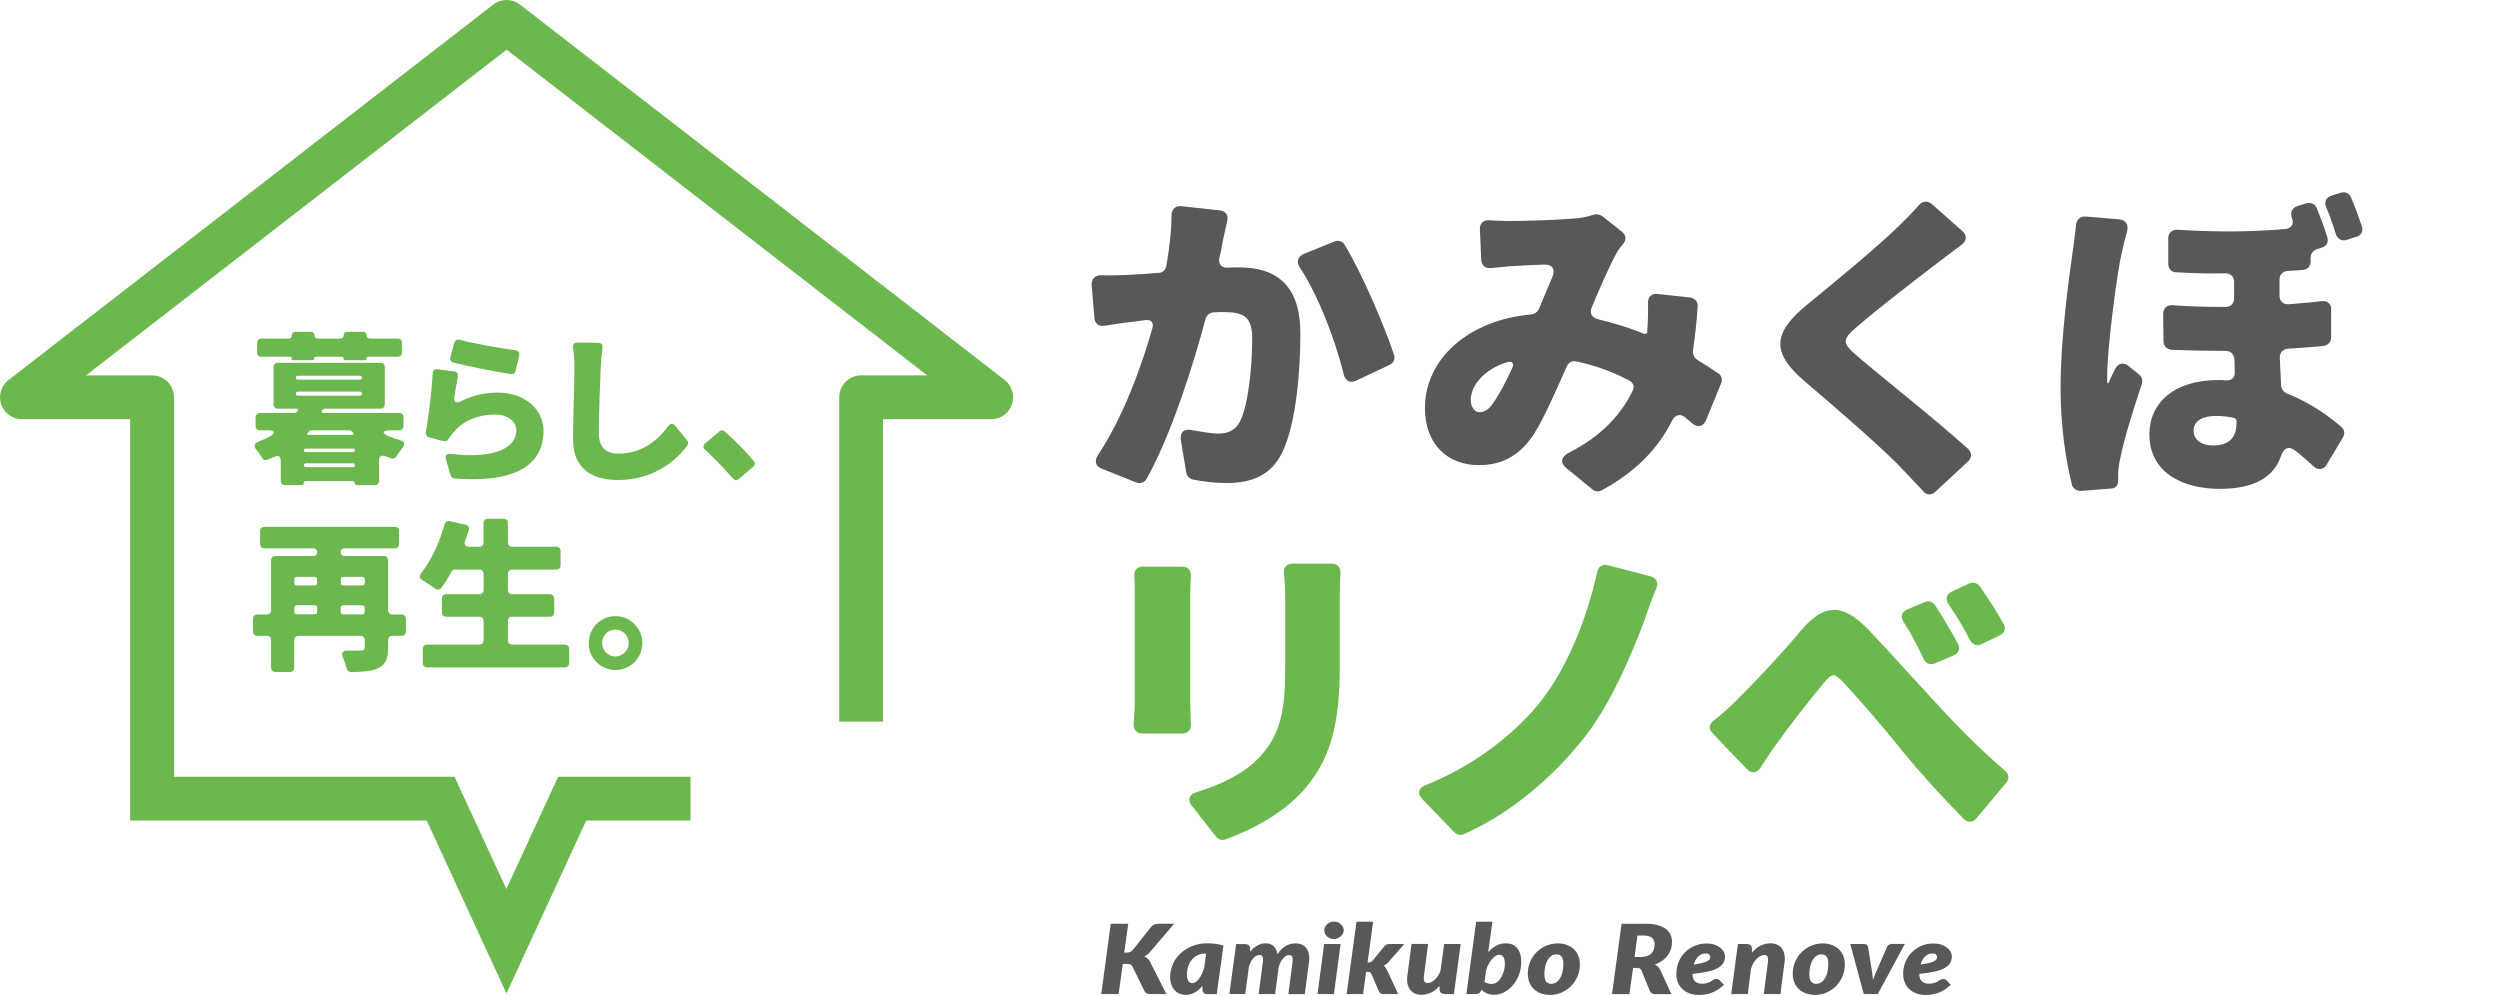
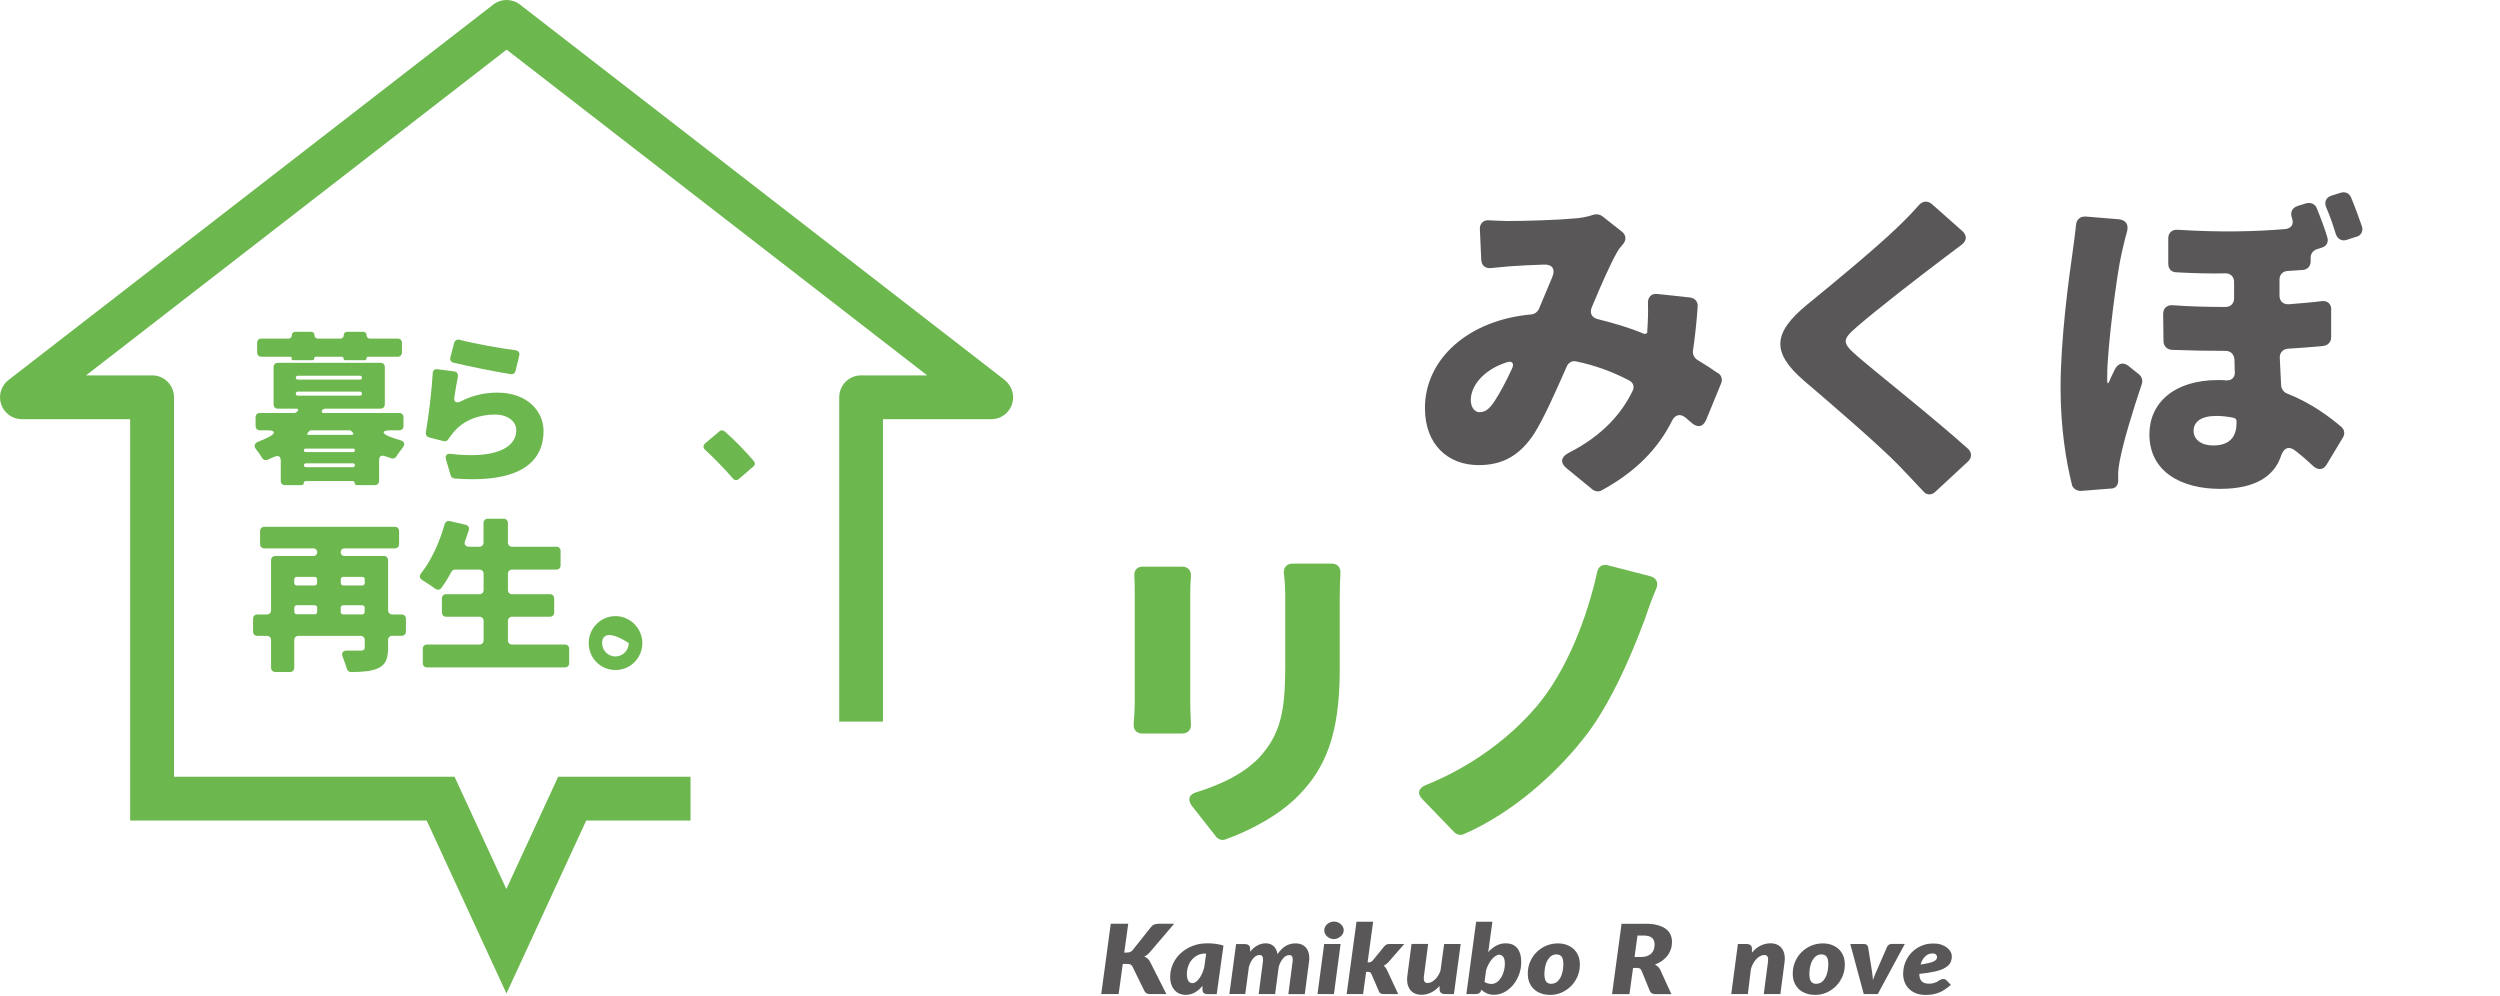
<svg xmlns="http://www.w3.org/2000/svg" width="266" height="106" viewBox="0 0 266 106" fill="none">
  <path d="M119.62 101.354H119.896C120.163 101.354 120.366 101.272 120.504 101.106L122.474 98.626C122.584 98.497 122.704 98.405 122.842 98.359C122.98 98.313 123.136 98.285 123.32 98.285H124.931L122.317 101.345C122.142 101.548 121.949 101.686 121.746 101.778C121.875 101.825 121.986 101.889 122.087 101.972C122.188 102.055 122.271 102.166 122.345 102.295L124.103 105.77H122.446C122.336 105.77 122.253 105.77 122.179 105.751C122.105 105.742 122.041 105.714 121.995 105.687C121.94 105.659 121.903 105.622 121.866 105.585C121.829 105.548 121.802 105.502 121.774 105.456L120.486 102.829C120.44 102.728 120.366 102.663 120.274 102.617C120.182 102.58 120.053 102.562 119.887 102.562H119.464L119.022 105.77H117.172L118.185 98.285H120.044L119.62 101.345V101.354Z" fill="#595757" />
  <path d="M127.95 104.885C127.71 105.189 127.444 105.419 127.14 105.594C126.836 105.769 126.514 105.852 126.155 105.852C125.943 105.852 125.741 105.816 125.538 105.742C125.336 105.668 125.161 105.548 125.014 105.392C124.866 105.235 124.738 105.041 124.646 104.792C124.554 104.553 124.508 104.267 124.508 103.935C124.508 103.456 124.609 102.995 124.802 102.562C124.995 102.129 125.271 101.751 125.621 101.428C125.971 101.106 126.385 100.847 126.873 100.654C127.352 100.46 127.885 100.368 128.465 100.368C128.751 100.368 129.036 100.387 129.321 100.423C129.606 100.46 129.892 100.516 130.177 100.608L129.459 105.779H128.511C128.401 105.779 128.309 105.769 128.235 105.742C128.161 105.714 128.106 105.677 128.06 105.64C128.014 105.594 127.987 105.539 127.968 105.484C127.95 105.419 127.941 105.355 127.941 105.281V104.894L127.95 104.885ZM128.226 101.456C127.941 101.456 127.674 101.511 127.434 101.631C127.195 101.751 126.993 101.907 126.818 102.11C126.643 102.313 126.514 102.543 126.422 102.811C126.33 103.078 126.284 103.364 126.284 103.659C126.284 103.834 126.302 103.972 126.33 104.092C126.357 104.212 126.404 104.313 126.45 104.387C126.496 104.461 126.56 104.516 126.634 104.553C126.707 104.59 126.781 104.608 126.864 104.608C126.993 104.608 127.121 104.562 127.241 104.479C127.361 104.396 127.48 104.276 127.591 104.12C127.701 103.972 127.803 103.797 127.895 103.594C127.987 103.391 128.06 103.179 128.125 102.949L128.336 101.474H128.226V101.456Z" fill="#595757" />
  <path d="M130.803 105.779L131.521 100.451H132.432C132.616 100.451 132.754 100.488 132.856 100.571C132.957 100.645 133.012 100.774 133.012 100.949V101.262C133.261 100.958 133.528 100.737 133.804 100.589C134.08 100.442 134.374 100.368 134.678 100.368C135.009 100.368 135.295 100.47 135.506 100.663C135.718 100.857 135.865 101.142 135.93 101.52C136.197 101.124 136.482 100.838 136.795 100.654C137.108 100.47 137.458 100.377 137.853 100.377C138.102 100.377 138.323 100.423 138.516 100.506C138.709 100.589 138.875 100.728 139.004 100.894C139.133 101.069 139.225 101.281 139.271 101.53C139.317 101.778 139.326 102.073 139.271 102.396L138.829 105.779H137.08L137.522 102.396C137.54 102.248 137.55 102.129 137.54 102.027C137.54 101.926 137.522 101.852 137.485 101.788C137.458 101.732 137.412 101.686 137.366 101.659C137.31 101.631 137.246 101.622 137.182 101.622C137.062 101.622 136.951 101.649 136.841 101.705C136.731 101.76 136.629 101.843 136.537 101.954C136.445 102.064 136.353 102.193 136.27 102.341C136.187 102.497 136.123 102.663 136.059 102.848L135.672 105.769H133.923L134.365 102.387C134.384 102.239 134.393 102.119 134.384 102.018C134.384 101.917 134.365 101.843 134.328 101.778C134.291 101.714 134.255 101.677 134.209 101.649C134.153 101.622 134.089 101.612 134.015 101.612C133.896 101.612 133.785 101.64 133.675 101.695C133.564 101.751 133.463 101.834 133.362 101.944C133.261 102.055 133.178 102.184 133.095 102.341C133.012 102.497 132.948 102.672 132.883 102.866L132.497 105.76H130.766L130.803 105.779Z" fill="#595757" />
  <path d="M142.639 100.442L141.931 105.769H140.182L140.891 100.442H142.639ZM142.971 98.986C142.971 99.115 142.943 99.234 142.879 99.345C142.814 99.456 142.741 99.557 142.639 99.64C142.538 99.723 142.428 99.787 142.299 99.843C142.17 99.898 142.041 99.917 141.912 99.917C141.783 99.917 141.655 99.889 141.526 99.843C141.406 99.797 141.296 99.723 141.204 99.64C141.112 99.557 141.038 99.456 140.983 99.345C140.928 99.234 140.9 99.115 140.9 98.986C140.9 98.857 140.928 98.737 140.983 98.626C141.038 98.516 141.121 98.414 141.213 98.331C141.305 98.248 141.415 98.174 141.544 98.128C141.664 98.082 141.793 98.055 141.931 98.055C142.069 98.055 142.198 98.082 142.327 98.128C142.455 98.174 142.566 98.239 142.658 98.331C142.759 98.414 142.833 98.516 142.888 98.626C142.943 98.737 142.98 98.857 142.98 98.995L142.971 98.986Z" fill="#595757" />
  <path d="M146.1 98.082L145.511 102.396H145.631C145.732 102.396 145.805 102.378 145.87 102.35C145.925 102.322 145.989 102.276 146.054 102.203L147.278 100.7C147.352 100.617 147.434 100.553 147.517 100.507C147.6 100.46 147.711 100.442 147.83 100.442H149.413L147.757 102.341C147.6 102.516 147.416 102.654 147.223 102.756C147.306 102.811 147.37 102.885 147.425 102.958C147.481 103.041 147.536 103.124 147.582 103.226L148.769 105.77H147.232C147.103 105.77 147.002 105.751 146.919 105.714C146.836 105.677 146.772 105.604 146.726 105.502L145.907 103.613C145.87 103.53 145.824 103.475 145.769 103.447C145.723 103.419 145.649 103.41 145.538 103.41H145.354L145.032 105.77H143.284L144.333 98.073H146.082L146.1 98.082Z" fill="#595757" />
  <path d="M155.415 100.443L154.697 105.77H153.795C153.38 105.77 153.169 105.595 153.169 105.245V104.904C152.883 105.227 152.58 105.466 152.248 105.614C151.926 105.77 151.586 105.844 151.227 105.844C150.978 105.844 150.757 105.798 150.555 105.715C150.352 105.623 150.187 105.494 150.049 105.319C149.911 105.144 149.819 104.932 149.763 104.683C149.708 104.434 149.699 104.139 149.745 103.816L150.187 100.434H151.954L151.512 103.816C151.494 103.964 151.484 104.084 151.494 104.185C151.494 104.286 151.521 104.36 151.558 104.425C151.595 104.489 151.641 104.526 151.696 104.554C151.751 104.581 151.825 104.591 151.917 104.591C152.037 104.591 152.166 104.563 152.294 104.498C152.423 104.434 152.552 104.342 152.672 104.231C152.791 104.12 152.911 103.973 153.012 103.816C153.114 103.66 153.206 103.466 153.27 103.263L153.657 100.443H155.424H155.415Z" fill="#595757" />
  <path d="M158.369 101.281C158.636 100.995 158.921 100.765 159.225 100.608C159.538 100.442 159.86 100.368 160.21 100.368C160.449 100.368 160.679 100.405 160.873 100.479C161.075 100.553 161.25 100.672 161.397 100.838C161.544 101.004 161.655 101.216 161.738 101.465C161.821 101.723 161.857 102.027 161.857 102.378C161.857 102.848 161.784 103.29 161.618 103.705C161.462 104.129 161.25 104.498 160.983 104.811C160.716 105.124 160.412 105.382 160.063 105.567C159.713 105.751 159.354 105.843 158.967 105.843C158.673 105.843 158.415 105.797 158.194 105.696C157.973 105.594 157.78 105.465 157.624 105.3L157.605 105.355C157.55 105.502 157.485 105.604 157.403 105.668C157.32 105.733 157.182 105.77 156.988 105.77H156.022L157.062 98.073H158.792L158.351 101.272L158.369 101.281ZM157.936 104.461C158.047 104.544 158.167 104.599 158.305 104.636C158.443 104.673 158.572 104.691 158.691 104.691C158.894 104.691 159.087 104.627 159.262 104.507C159.437 104.387 159.584 104.221 159.713 104.018C159.842 103.816 159.934 103.585 160.007 103.336C160.081 103.078 160.118 102.82 160.118 102.553C160.118 102.212 160.063 101.972 159.952 101.815C159.842 101.659 159.694 101.585 159.51 101.585C159.381 101.585 159.253 101.631 159.124 101.714C158.995 101.797 158.857 101.917 158.737 102.064C158.608 102.212 158.498 102.387 158.387 102.59C158.277 102.792 158.185 103.004 158.121 103.226L157.955 104.461H157.936Z" fill="#595757" />
  <path d="M164.913 105.852C164.582 105.852 164.269 105.806 163.983 105.704C163.698 105.603 163.45 105.465 163.238 105.271C163.026 105.078 162.861 104.847 162.741 104.571C162.621 104.294 162.557 103.972 162.557 103.612C162.557 103.142 162.64 102.709 162.815 102.313C162.989 101.916 163.22 101.575 163.514 101.289C163.809 101.004 164.149 100.773 164.536 100.617C164.922 100.46 165.327 100.377 165.751 100.377C166.082 100.377 166.386 100.423 166.671 100.524C166.956 100.626 167.205 100.773 167.417 100.958C167.628 101.151 167.794 101.382 167.914 101.658C168.033 101.935 168.098 102.257 168.098 102.617C168.098 103.087 168.015 103.511 167.84 103.907C167.665 104.303 167.435 104.645 167.14 104.939C166.846 105.225 166.505 105.456 166.119 105.622C165.732 105.787 165.327 105.861 164.904 105.861L164.913 105.852ZM165.07 104.672C165.263 104.672 165.447 104.617 165.603 104.515C165.76 104.405 165.889 104.257 165.999 104.073C166.11 103.889 166.192 103.667 166.248 103.419C166.303 103.17 166.34 102.902 166.34 102.626C166.34 102.239 166.284 101.962 166.165 101.796C166.045 101.63 165.861 101.548 165.594 101.548C165.401 101.548 165.217 101.603 165.06 101.713C164.904 101.824 164.775 101.972 164.665 102.156C164.554 102.34 164.471 102.561 164.416 102.81C164.361 103.059 164.324 103.326 164.324 103.603C164.324 103.981 164.379 104.257 164.499 104.423C164.619 104.589 164.803 104.681 165.07 104.681V104.672Z" fill="#595757" />
  <path d="M175.056 98.285C175.562 98.285 176.004 98.331 176.363 98.433C176.722 98.534 177.016 98.663 177.246 98.838C177.476 99.013 177.642 99.216 177.743 99.447C177.845 99.677 177.9 99.935 177.9 100.212C177.9 100.488 177.863 100.746 177.78 100.995C177.697 101.244 177.578 101.474 177.421 101.677C177.265 101.889 177.071 102.064 176.851 102.23C176.63 102.387 176.372 102.525 176.077 102.626C176.188 102.682 176.298 102.755 176.39 102.838C176.482 102.921 176.565 103.023 176.63 103.143L177.835 105.779H176.16C176.004 105.779 175.875 105.751 175.774 105.696C175.672 105.64 175.59 105.558 175.553 105.465L174.651 103.253C174.605 103.161 174.55 103.097 174.476 103.05C174.402 103.004 174.301 102.986 174.172 102.986H173.758L173.371 105.779H171.521L172.534 98.294H175.056V98.285ZM174.596 101.825C174.863 101.825 175.093 101.788 175.277 101.714C175.461 101.64 175.617 101.539 175.728 101.419C175.838 101.299 175.93 101.152 175.976 100.986C176.031 100.82 176.05 100.645 176.05 100.47C176.05 100.331 176.022 100.202 175.985 100.083C175.939 99.972 175.866 99.871 175.774 99.788C175.672 99.705 175.553 99.64 175.406 99.603C175.258 99.566 175.083 99.539 174.89 99.539H174.227L173.915 101.825H174.596Z" fill="#595757" />
-   <path d="M183.431 104.793C183.22 104.977 183.017 105.134 182.815 105.272C182.612 105.41 182.41 105.521 182.198 105.604C181.986 105.687 181.766 105.751 181.526 105.797C181.287 105.843 181.029 105.862 180.744 105.862C180.394 105.862 180.072 105.806 179.777 105.705C179.483 105.594 179.234 105.447 179.023 105.244C178.811 105.051 178.645 104.811 178.535 104.534C178.424 104.258 178.36 103.945 178.36 103.613C178.36 103.327 178.397 103.05 178.461 102.783C178.535 102.516 178.636 102.258 178.765 102.018C178.894 101.779 179.06 101.557 179.244 101.364C179.437 101.161 179.649 100.995 179.888 100.848C180.127 100.7 180.385 100.589 180.67 100.507C180.956 100.424 181.25 100.387 181.572 100.387C181.894 100.387 182.17 100.424 182.41 100.507C182.658 100.589 182.861 100.7 183.026 100.829C183.192 100.958 183.321 101.106 183.413 101.272C183.505 101.437 183.542 101.603 183.542 101.769C183.542 102.009 183.487 102.23 183.385 102.433C183.275 102.636 183.091 102.811 182.833 102.968C182.575 103.124 182.217 103.262 181.766 103.364C181.315 103.465 180.753 103.557 180.081 103.622C180.081 103.981 180.173 104.249 180.348 104.415C180.514 104.581 180.771 104.663 181.103 104.663C181.259 104.663 181.397 104.654 181.508 104.627C181.618 104.599 181.719 104.571 181.812 104.534C181.904 104.498 181.977 104.461 182.042 104.415C182.106 104.369 182.18 104.332 182.235 104.295C182.299 104.258 182.364 104.23 182.428 104.203C182.502 104.175 182.575 104.166 182.658 104.166C182.714 104.166 182.769 104.175 182.824 104.203C182.879 104.23 182.925 104.258 182.971 104.304L183.431 104.783V104.793ZM181.48 101.447C181.186 101.447 180.928 101.548 180.707 101.76C180.486 101.972 180.32 102.258 180.219 102.626C180.587 102.571 180.882 102.516 181.112 102.461C181.342 102.405 181.517 102.341 181.646 102.276C181.775 102.212 181.858 102.138 181.904 102.064C181.95 101.991 181.968 101.908 181.968 101.815C181.968 101.723 181.931 101.64 181.858 101.567C181.784 101.484 181.664 101.447 181.489 101.447H181.48Z" fill="#595757" />
  <path d="M186.404 101.364C186.689 101.023 187.002 100.765 187.343 100.608C187.683 100.442 188.033 100.368 188.392 100.368C188.631 100.368 188.862 100.414 189.064 100.497C189.267 100.58 189.441 100.718 189.57 100.884C189.699 101.05 189.8 101.271 189.856 101.52C189.911 101.769 189.92 102.064 189.874 102.387L189.432 105.769H187.665L188.107 102.387C188.125 102.239 188.134 102.119 188.125 102.018C188.125 101.917 188.098 101.843 188.061 101.778C188.024 101.714 187.978 101.677 187.923 101.649C187.858 101.622 187.794 101.612 187.702 101.612C187.573 101.612 187.435 101.649 187.297 101.723C187.159 101.797 187.021 101.898 186.892 102.027C186.763 102.156 186.643 102.322 186.542 102.507C186.441 102.691 186.349 102.903 186.294 103.124L185.972 105.769H184.204L184.913 100.442H185.824C186.008 100.442 186.146 100.479 186.248 100.562C186.349 100.635 186.404 100.765 186.404 100.94V101.364Z" fill="#595757" />
  <path d="M193.105 105.852C192.773 105.852 192.46 105.806 192.175 105.704C191.89 105.603 191.641 105.465 191.43 105.271C191.218 105.078 191.052 104.847 190.933 104.571C190.813 104.294 190.748 103.972 190.748 103.612C190.748 103.142 190.831 102.709 191.006 102.313C191.181 101.916 191.411 101.575 191.706 101.289C192 101.004 192.341 100.773 192.727 100.617C193.114 100.46 193.519 100.377 193.942 100.377C194.274 100.377 194.577 100.423 194.863 100.524C195.148 100.626 195.396 100.773 195.608 100.958C195.82 101.151 195.986 101.382 196.105 101.658C196.225 101.935 196.289 102.257 196.289 102.617C196.289 103.087 196.206 103.511 196.032 103.907C195.857 104.303 195.627 104.645 195.332 104.939C195.038 105.225 194.697 105.456 194.31 105.622C193.924 105.787 193.519 105.861 193.095 105.861L193.105 105.852ZM193.261 104.672C193.454 104.672 193.639 104.617 193.795 104.515C193.951 104.405 194.08 104.257 194.191 104.073C194.301 103.889 194.384 103.667 194.439 103.419C194.494 103.17 194.531 102.902 194.531 102.626C194.531 102.239 194.476 101.962 194.356 101.796C194.237 101.63 194.053 101.548 193.786 101.548C193.592 101.548 193.408 101.603 193.252 101.713C193.095 101.824 192.967 101.972 192.856 102.156C192.746 102.34 192.663 102.561 192.608 102.81C192.552 103.059 192.516 103.326 192.516 103.603C192.516 103.981 192.571 104.257 192.691 104.423C192.81 104.589 192.994 104.681 193.261 104.681V104.672Z" fill="#595757" />
  <path d="M202.668 100.443L199.796 105.77H198.305L196.869 100.443H198.333C198.452 100.443 198.553 100.47 198.618 100.526C198.682 100.581 198.728 100.646 198.756 100.719L199.142 103.107C199.179 103.309 199.207 103.503 199.225 103.696C199.244 103.89 199.262 104.084 199.281 104.277C199.345 104.084 199.428 103.89 199.501 103.696C199.584 103.503 199.667 103.309 199.759 103.097L200.799 100.71C200.836 100.636 200.9 100.563 200.983 100.517C201.066 100.47 201.158 100.434 201.259 100.434H202.658L202.668 100.443Z" fill="#595757" />
  <path d="M207.564 104.793C207.352 104.977 207.15 105.134 206.948 105.272C206.745 105.41 206.543 105.521 206.331 105.604C206.119 105.687 205.898 105.751 205.659 105.797C205.42 105.843 205.162 105.862 204.877 105.862C204.527 105.862 204.205 105.806 203.91 105.705C203.616 105.594 203.367 105.447 203.155 105.244C202.944 105.051 202.778 104.811 202.668 104.534C202.557 104.258 202.493 103.945 202.493 103.613C202.493 103.327 202.53 103.05 202.594 102.783C202.668 102.516 202.769 102.258 202.898 102.018C203.027 101.779 203.192 101.557 203.376 101.364C203.57 101.161 203.781 100.995 204.021 100.848C204.26 100.7 204.518 100.589 204.803 100.507C205.088 100.424 205.383 100.387 205.705 100.387C206.027 100.387 206.303 100.424 206.543 100.507C206.791 100.589 206.994 100.7 207.159 100.829C207.325 100.958 207.454 101.106 207.546 101.272C207.638 101.437 207.675 101.603 207.675 101.769C207.675 102.009 207.619 102.23 207.518 102.433C207.408 102.636 207.224 102.811 206.966 102.968C206.708 103.124 206.349 103.262 205.898 103.364C205.447 103.465 204.886 103.557 204.214 103.622C204.214 103.981 204.306 104.249 204.481 104.415C204.647 104.581 204.904 104.663 205.236 104.663C205.392 104.663 205.53 104.654 205.641 104.627C205.751 104.599 205.852 104.571 205.944 104.534C206.036 104.498 206.11 104.461 206.174 104.415C206.239 104.369 206.312 104.332 206.368 104.295C206.432 104.258 206.497 104.23 206.561 104.203C206.635 104.175 206.708 104.166 206.791 104.166C206.846 104.166 206.901 104.175 206.957 104.203C207.012 104.23 207.058 104.258 207.104 104.304L207.564 104.783V104.793ZM205.613 101.447C205.318 101.447 205.061 101.548 204.84 101.76C204.619 101.972 204.453 102.258 204.352 102.626C204.72 102.571 205.015 102.516 205.245 102.461C205.475 102.405 205.65 102.341 205.779 102.276C205.907 102.212 205.99 102.138 206.036 102.064C206.082 101.991 206.101 101.908 206.101 101.815C206.101 101.723 206.064 101.64 205.99 101.567C205.917 101.484 205.797 101.447 205.622 101.447H205.613Z" fill="#595757" />
-   <path d="M125.695 21.939L129.781 22.382C130.398 22.456 130.729 22.889 130.582 23.479L130.076 25.783C130.002 26.327 129.892 26.88 129.745 27.424C129.597 28.115 129.965 28.52 130.656 28.483C131.097 28.447 131.493 28.447 131.825 28.447C135.764 28.447 138.359 30.308 138.359 35.461C138.359 39.48 137.918 45.001 136.463 48.07C135.294 50.522 133.288 51.397 130.481 51.397C129.386 51.397 128.033 51.25 126.947 51.029C126.578 50.955 126.293 50.66 126.219 50.301L125.64 46.826C125.529 45.987 125.971 45.581 126.808 45.766C127.867 45.95 129.036 46.134 129.616 46.134C130.674 46.134 131.475 45.766 131.953 44.816C132.791 43.139 133.233 39.194 133.233 36.014C133.233 33.525 132.174 33.203 130.021 33.203C129.8 33.203 129.478 33.203 129.109 33.24C128.704 33.276 128.382 33.535 128.272 33.931C126.919 39.01 124.59 46.319 121.995 50.955C121.737 51.361 121.304 51.499 120.863 51.324L117.218 49.858C116.564 49.6 116.417 49.056 116.813 48.429C119.473 44.448 121.406 39.148 122.611 34.945C122.796 34.327 122.464 33.959 121.884 34.069H121.811C121.406 34.106 121.01 34.18 120.752 34.217C119.915 34.29 118.599 34.475 117.54 34.659C116.923 34.77 116.482 34.438 116.445 33.82L116.15 30.308C116.113 29.691 116.518 29.285 117.135 29.285C118.12 29.322 119.068 29.285 120.053 29.248C120.89 29.212 122.022 29.138 123.302 29.027C123.707 29.027 124.029 28.695 124.102 28.299C124.434 26.327 124.646 24.538 124.646 22.889C124.682 22.271 125.05 21.866 125.704 21.939H125.695ZM138.718 27.018L141.967 25.7C142.372 25.516 142.842 25.663 143.063 26.032C144.922 29.101 147.223 34.475 148.318 37.728C148.465 38.208 148.281 38.641 147.839 38.825L144.296 40.503C143.679 40.798 143.164 40.54 142.98 39.848C142.105 36.3 140.32 31.516 138.313 28.483C137.908 27.866 138.056 27.313 138.718 27.018Z" fill="#595757" />
  <path d="M182.796 39.692C183.164 39.913 183.302 40.383 183.127 40.788L181.526 44.697C181.195 45.425 180.652 45.535 180.035 45.028L179.308 44.411C178.765 43.968 178.213 44.153 177.918 44.743C176.427 47.738 174.052 50.19 170.435 52.162C170.141 52.347 169.745 52.31 169.45 52.089L166.68 49.821C165.99 49.241 166.063 48.651 166.864 48.208C170.546 46.346 172.589 43.931 173.721 41.563C173.942 41.12 173.758 40.687 173.316 40.466C171.567 39.553 169.671 38.853 167.702 38.456C167.297 38.346 166.901 38.567 166.717 38.963C165.548 41.59 164.342 44.374 163.247 46.125C161.783 48.356 159.998 49.489 157.338 49.489C154.052 49.489 151.613 47.296 151.613 43.425C151.613 38.161 156.28 34.032 162.962 33.452C163.293 33.415 163.578 33.194 163.726 32.908L165.152 29.507C165.52 28.668 165.189 28.115 164.278 28.152C163.072 28.189 161.655 28.262 160.596 28.336L158.663 28.52C158.047 28.594 157.642 28.262 157.605 27.645L157.458 24.391C157.421 23.773 157.863 23.368 158.479 23.442C159.206 23.479 159.943 23.515 160.449 23.515C162.492 23.515 165.704 23.405 167.343 23.257C168.107 23.221 168.917 23.073 169.533 22.852C169.865 22.741 170.224 22.815 170.481 22.999L172.561 24.64C173.04 25.009 173.068 25.552 172.672 25.995C172.414 26.29 172.193 26.576 172.055 26.834C171.328 28.115 170.343 30.345 169.358 32.714C169.101 33.332 169.395 33.811 170.012 33.959C171.761 34.401 173.408 34.871 174.936 35.525C175.01 35.525 175.083 35.525 175.157 35.489L175.267 35.415V35.23C175.341 34.17 175.378 33.184 175.341 32.309C175.304 31.617 175.709 31.175 176.399 31.285L179.832 31.654C180.339 31.728 180.67 32.097 180.633 32.604C180.523 34.281 180.339 35.894 180.127 37.35C180.09 37.719 180.274 38.079 180.606 38.3C181.406 38.77 182.143 39.249 182.759 39.692H182.833H182.796ZM159.041 42.65C159.584 41.812 160.246 40.604 160.863 39.249C161.158 38.669 160.9 38.337 160.283 38.558C157.835 39.36 156.491 41.047 156.491 42.577C156.491 43.305 156.896 43.858 157.402 43.858C158.056 43.858 158.498 43.489 159.041 42.65Z" fill="#595757" />
  <path d="M205.558 21.718L208.77 24.566C209.313 25.045 209.285 25.589 208.733 26.031C207.785 26.723 206.947 27.386 206.211 27.93C204.094 29.534 199.787 32.861 197.633 34.723C195.921 36.189 195.995 36.474 197.67 37.94C199.787 39.765 205.806 44.521 209.414 47.766C209.819 48.171 209.819 48.678 209.414 49.084L205.907 52.337C205.502 52.706 204.996 52.706 204.628 52.264C203.717 51.277 202.769 50.291 201.894 49.379C199.962 47.406 195.074 43.166 191.936 40.502C188.429 37.47 188.65 35.387 192.304 32.391C195.038 30.161 199.419 26.547 201.756 24.317C202.594 23.515 203.468 22.639 204.168 21.828C204.573 21.386 205.079 21.321 205.558 21.718Z" fill="#595757" />
  <path d="M221.876 23.036L225.447 23.331C226.174 23.405 226.506 23.875 226.322 24.613C226.064 25.488 225.843 26.548 225.742 26.954C225.3 28.742 224.205 36.89 224.205 40.07V40.549C224.205 40.844 224.315 40.844 224.426 40.586C224.61 40.116 224.831 39.71 225.042 39.268C225.374 38.65 225.917 38.503 226.469 38.936L227.564 39.812C227.896 40.07 228.006 40.466 227.896 40.835C226.911 43.757 225.963 46.9 225.595 48.762C225.484 49.241 225.374 50.043 225.374 50.375V51.176C225.374 51.619 225.079 51.978 224.647 51.978L221.398 52.236C220.956 52.236 220.597 51.978 220.45 51.619V51.545C219.833 49.13 219.244 45.48 219.244 41.277C219.244 35.977 220.155 29.405 220.523 26.843C220.634 26.078 220.781 24.981 220.891 23.921C220.928 23.378 221.333 23.009 221.876 23.046V23.036ZM248.034 32.936V35.894C248.034 36.374 247.703 36.733 247.233 36.807C246.064 36.917 244.785 37.028 243.441 37.102C242.935 37.139 242.567 37.507 242.567 38.014C242.604 39.111 242.677 40.097 242.714 41.047C242.751 41.379 242.972 41.701 243.294 41.849C245.991 42.909 247.923 44.411 249.092 45.397C249.46 45.692 249.534 46.162 249.276 46.568L247.564 49.416C247.233 49.997 246.653 50.071 246.138 49.6C245.558 49.057 244.932 48.504 244.279 47.997C243.515 47.379 242.963 47.665 242.677 48.577C241.95 50.66 239.98 52.015 236.216 52.015C232.129 52.015 228.696 50.227 228.696 46.209C228.696 42.881 231.319 40.438 235.995 40.438C236.29 40.438 236.575 40.438 236.869 40.475H236.943C237.459 40.475 237.817 40.144 237.781 39.6L237.744 38.245C237.707 37.701 237.339 37.332 236.796 37.332C234.937 37.332 233.041 37.295 231.071 37.222C230.565 37.185 230.197 36.816 230.197 36.309L230.16 33.387C230.16 32.807 230.565 32.438 231.145 32.475C233.114 32.622 234.973 32.659 236.796 32.659C237.339 32.659 237.707 32.291 237.707 31.747V29.995C237.707 29.452 237.339 29.083 236.796 29.083C235.194 29.12 233.473 29.083 231.577 28.972C231.034 28.972 230.703 28.604 230.703 28.06V25.359C230.703 24.779 231.108 24.41 231.688 24.447C236.428 24.742 240.008 24.631 243.147 24.373C243.8 24.299 244.095 23.857 243.874 23.239C243.653 22.622 243.837 22.142 244.454 21.921L245.402 21.626C245.88 21.516 246.313 21.7 246.497 22.142C246.902 23.129 247.334 24.262 247.629 25.249C247.776 25.756 247.555 26.198 247.049 26.345L246.469 26.53C246.101 26.677 245.853 27.009 245.853 27.405V27.811C245.853 28.318 245.521 28.687 245.015 28.724L243.377 28.834C242.87 28.871 242.539 29.24 242.539 29.747V31.461C242.539 32.042 242.944 32.41 243.524 32.373C244.73 32.263 245.899 32.189 247.031 32.042C247.647 31.968 248.052 32.337 248.052 32.954L248.034 32.936ZM237.965 44.771C237.965 44.66 237.854 44.513 237.744 44.476C237.09 44.328 236.428 44.254 235.811 44.254C234.21 44.254 233.4 44.872 233.4 45.831C233.4 46.789 234.237 47.398 235.48 47.398C237.155 47.398 237.965 46.559 237.965 45.019V44.761V44.771ZM250.731 25.184L249.709 25.516C249.203 25.7 248.724 25.442 248.54 24.935C248.246 23.986 247.923 23 247.518 22.087C247.261 21.506 247.482 20.99 248.098 20.806L249.046 20.511C249.516 20.363 249.957 20.548 250.142 20.99C250.583 22.013 250.979 23.147 251.31 24.096C251.458 24.603 251.237 25.046 250.731 25.193V25.184Z" fill="#595757" />
  <path d="M121.608 60.292H125.805C126.385 60.292 126.753 60.698 126.717 61.279C126.68 61.758 126.643 62.302 126.643 63.03V74.828C126.643 75.409 126.68 76.293 126.717 77.058C126.753 77.639 126.385 78.045 125.805 78.045H121.498C120.955 78.045 120.587 77.639 120.624 77.095C120.66 76.367 120.734 75.492 120.734 74.791V63.021C120.734 62.578 120.734 61.961 120.697 61.306C120.624 60.689 120.992 60.283 121.608 60.283V60.292ZM137.55 59.97H141.71C142.29 59.97 142.658 60.375 142.621 60.956C142.584 61.758 142.547 62.633 142.547 63.73V71.298C142.547 78.275 140.946 81.75 138.277 84.524C136.16 86.755 132.874 88.432 130.398 89.308C130.067 89.456 129.671 89.345 129.413 89.05L126.827 85.759C126.321 85.105 126.496 84.515 127.306 84.294C129.828 83.492 132.193 82.432 133.942 80.644C136.243 78.155 136.749 75.713 136.749 70.929V63.73C136.749 62.67 136.712 61.795 136.602 60.993C136.565 60.375 136.896 59.97 137.55 59.97Z" fill="#6CB84F" />
  <path d="M176.224 62.634C175.718 63.804 175.313 64.975 174.982 65.961C173.445 70.091 171.116 75.391 168.346 78.755C165.612 82.193 161.047 86.46 155.718 88.765C155.387 88.912 154.991 88.802 154.733 88.543L151.374 85.069C150.757 84.451 150.895 83.861 151.705 83.529C156.629 81.557 160.753 78.414 163.56 75.086C166.735 71.289 168.889 65.657 169.947 60.837C170.058 60.293 170.49 59.998 171.079 60.145L175.608 61.316C176.261 61.5 176.482 62.007 176.224 62.634Z" fill="#6CB84F" />
-   <path d="M182.391 76.625C183.155 76.044 183.928 75.344 184.729 74.542C186.331 72.975 189.359 69.795 191.66 67.048C193.961 64.348 195.93 64.053 198.701 66.901C200.633 68.91 203.33 71.906 205.447 74.21C207.343 76.293 210.298 79.436 213.326 81.99C213.768 82.358 213.804 82.865 213.473 83.271L210.298 87.068C209.893 87.547 209.35 87.547 208.945 87.142C206.865 85.022 204.306 82.248 202.41 79.906C200.403 77.381 197.67 74.247 196.096 72.56C195.111 71.574 194.964 71.611 194.053 72.671C192.847 74.1 190.408 77.206 189.055 79.105C188.438 79.943 187.849 80.856 187.306 81.695C186.938 82.275 186.358 82.349 185.88 81.842L182.235 78.044C181.756 77.574 181.83 77.021 182.382 76.616L182.391 76.625ZM205.889 64.385C206.69 65.629 207.638 67.196 208.337 68.514C208.595 68.993 208.411 69.5 207.895 69.721L205.852 70.597C205.383 70.781 204.904 70.597 204.683 70.127C203.956 68.588 203.367 67.463 202.566 66.219C202.161 65.638 202.345 65.085 202.971 64.827L204.794 64.062C205.199 63.878 205.668 64.025 205.889 64.394V64.385ZM210.666 62.412C211.503 63.583 212.488 65.113 213.188 66.394C213.445 66.873 213.298 67.343 212.783 67.601L210.813 68.551C210.334 68.772 209.865 68.588 209.607 68.108C208.807 66.615 208.181 65.518 207.343 64.311C206.938 63.767 207.085 63.214 207.711 62.919L209.534 62.08C209.976 61.896 210.408 62.044 210.666 62.412Z" fill="#6CB84F" />
  <path d="M42.5 45.785H41.525C40.678 45.785 40.568 46.089 41.359 46.421C41.736 46.568 42.114 46.706 42.528 46.817C43.071 46.964 43.145 47.269 42.795 47.702C42.574 47.969 42.344 48.282 42.178 48.55C42.068 48.753 41.856 48.836 41.654 48.771L41 48.55C40.586 48.384 40.337 48.531 40.337 48.965V51.167C40.337 51.435 40.153 51.619 39.886 51.619H37.963C37.834 51.619 37.742 51.527 37.742 51.398C37.742 51.269 37.65 51.186 37.53 51.186H32.542C32.413 51.186 32.321 51.278 32.321 51.398C32.321 51.518 32.229 51.619 32.109 51.619H30.323C30.057 51.619 29.873 51.435 29.873 51.167V49.02C29.873 48.568 29.606 48.402 29.219 48.605H29.182C28.971 48.697 28.731 48.808 28.483 48.909C28.234 49.02 27.995 48.928 27.866 48.688C27.7 48.402 27.489 48.107 27.268 47.84C26.983 47.462 27.038 47.176 27.489 46.992C27.921 46.826 28.317 46.651 28.694 46.448C29.357 46.089 29.256 45.785 28.492 45.785H27.645C27.378 45.785 27.194 45.6 27.194 45.333V44.393C27.194 44.126 27.378 43.941 27.645 43.941H31.29C31.437 43.941 31.612 43.849 31.686 43.711C31.759 43.563 31.704 43.48 31.538 43.48H29.56C29.293 43.48 29.109 43.296 29.109 43.029V39.056C29.109 38.789 29.293 38.604 29.56 38.604H40.494C40.761 38.604 40.945 38.789 40.945 39.056V43.029C40.945 43.296 40.761 43.48 40.494 43.48H34.622C34.474 43.48 34.337 43.572 34.244 43.692V43.711C34.189 43.84 34.263 43.941 34.41 43.941H42.482C42.749 43.941 42.933 44.126 42.933 44.393V45.333C42.933 45.6 42.749 45.785 42.482 45.785H42.5ZM31.06 38.144C31.06 38.033 30.986 37.959 30.876 37.959H27.811C27.544 37.959 27.36 37.775 27.36 37.508V36.475C27.36 36.208 27.544 36.024 27.811 36.024H30.692C30.913 36.024 31.051 35.876 31.051 35.664C31.051 35.452 31.198 35.305 31.41 35.305H33.103C33.324 35.305 33.462 35.452 33.462 35.664C33.462 35.876 33.609 36.024 33.821 36.024H36.214C36.435 36.024 36.573 35.876 36.573 35.664C36.573 35.452 36.72 35.305 36.932 35.305H38.644C38.856 35.305 39.003 35.452 39.003 35.664C39.003 35.876 39.15 36.024 39.362 36.024H42.316C42.583 36.024 42.767 36.208 42.767 36.475V37.508C42.767 37.775 42.583 37.959 42.316 37.959H39.178C39.067 37.959 38.994 38.033 38.994 38.144C38.994 38.254 38.92 38.328 38.81 38.328H36.739C36.628 38.328 36.555 38.254 36.555 38.144C36.555 38.033 36.481 37.959 36.37 37.959H33.609C33.499 37.959 33.425 38.033 33.425 38.144C33.425 38.254 33.352 38.328 33.241 38.328H31.189C31.078 38.328 31.005 38.254 31.005 38.144H31.06ZM31.474 40.171C31.474 40.3 31.566 40.393 31.695 40.393H38.322C38.432 40.393 38.515 40.3 38.515 40.171C38.515 40.061 38.423 39.978 38.322 39.978H31.695C31.566 39.978 31.474 40.07 31.474 40.171ZM31.474 41.886C31.474 42.015 31.566 42.098 31.695 42.098H38.303C38.432 42.098 38.515 42.006 38.515 41.886C38.515 41.766 38.423 41.665 38.303 41.665H31.695C31.566 41.665 31.474 41.757 31.474 41.886ZM37.76 47.914C37.76 47.803 37.687 47.73 37.576 47.73H32.514C32.404 47.73 32.33 47.803 32.33 47.914C32.33 48.024 32.404 48.098 32.514 48.098H37.576C37.687 48.098 37.76 48.024 37.76 47.914ZM32.56 49.711H37.567C37.678 49.711 37.76 49.619 37.76 49.499C37.76 49.389 37.668 49.296 37.567 49.296H32.56C32.431 49.296 32.339 49.389 32.339 49.499C32.339 49.628 32.431 49.711 32.56 49.711ZM37.19 45.785H33.103C33.011 45.785 32.919 45.84 32.873 45.895C32.836 45.95 32.799 46.006 32.763 46.043C32.615 46.19 32.652 46.273 32.855 46.273H37.411C37.604 46.273 37.641 46.181 37.539 46.024L37.392 45.877C37.355 45.822 37.263 45.785 37.199 45.785H37.19Z" fill="#6CB84F" />
  <path d="M48.722 40.079C48.593 40.715 48.455 41.526 48.345 42.227C48.271 42.789 48.538 42.945 49.044 42.697C50.287 42.061 51.585 41.775 52.919 41.775C56.104 41.775 57.834 43.757 57.834 45.84C57.834 48.964 55.598 51.471 48.354 50.909C48.17 50.909 48.014 50.762 47.958 50.605L47.452 48.891C47.323 48.476 47.544 48.236 47.958 48.291C52.441 48.835 54.935 47.748 54.935 45.784C54.935 44.826 54.014 44.107 52.661 44.107C50.931 44.107 49.274 44.752 48.28 45.969C48.05 46.236 47.885 46.457 47.737 46.688C47.627 46.89 47.434 46.992 47.194 46.937L45.648 46.54C45.4 46.466 45.271 46.273 45.307 46.015C45.593 44.356 45.924 41.775 46.044 39.701C46.062 39.415 46.255 39.231 46.55 39.286L48.317 39.517C48.621 39.553 48.768 39.784 48.713 40.079H48.722ZM47.912 38.042L48.326 36.475C48.4 36.208 48.63 36.079 48.906 36.152C50.545 36.586 53.324 37.074 54.87 37.268C55.174 37.323 55.321 37.535 55.248 37.83L54.852 39.471C54.797 39.701 54.603 39.848 54.364 39.812C52.652 39.544 49.716 38.945 48.234 38.586C47.986 38.53 47.857 38.3 47.912 38.042Z" fill="#6CB84F" />
-   <path d="M61.442 36.438L63.66 36.474C63.964 36.474 64.148 36.668 64.111 37C64.019 37.682 63.946 38.465 63.918 39.055C63.844 40.843 63.715 44.254 63.715 46.116C63.715 47.738 64.654 48.263 65.805 48.263C68.198 48.263 69.891 46.982 71.106 45.323C71.318 45.037 71.612 45.019 71.843 45.304L73.103 46.853C73.232 47 73.251 47.212 73.14 47.378C71.99 49.001 69.514 51.074 65.786 51.074C62.813 51.074 60.973 49.738 60.973 46.761C60.973 44.632 61.12 40.336 61.12 39.055C61.12 38.355 61.083 37.645 60.973 37C60.917 36.659 61.101 36.438 61.442 36.438Z" fill="#6CB84F" />
  <path d="M80.144 49.646L78.617 50.964C78.414 51.148 78.166 51.13 77.982 50.909C77.098 49.895 76.003 48.761 75.027 47.858C74.797 47.664 74.797 47.388 75.027 47.176L76.518 45.913C76.702 45.747 76.914 45.747 77.098 45.895C78.147 46.798 79.436 48.134 80.2 49.056C80.365 49.24 80.347 49.489 80.144 49.655V49.646Z" fill="#6CB84F" />
  <path d="M43.191 65.822V67.195C43.191 67.463 43.006 67.647 42.739 67.647H41.745C41.479 67.647 41.294 67.831 41.294 68.099V68.891C41.294 70.062 41.046 70.716 40.245 71.094C39.527 71.435 38.589 71.491 37.346 71.509C37.134 71.509 36.95 71.362 36.895 71.131C36.785 70.772 36.647 70.338 36.481 69.942C36.288 69.472 36.462 69.205 36.969 69.223H38.377C38.681 69.223 38.809 69.131 38.809 68.864V68.108C38.809 67.841 38.625 67.656 38.358 67.656H31.759C31.492 67.656 31.308 67.841 31.308 68.108V71.048C31.308 71.315 31.124 71.5 30.857 71.5H29.293C29.026 71.5 28.841 71.315 28.841 71.048V68.108C28.841 67.841 28.657 67.656 28.391 67.656H27.378C27.111 67.656 26.927 67.472 26.927 67.205V65.831C26.927 65.564 27.111 65.38 27.378 65.38H28.391C28.657 65.38 28.841 65.195 28.841 64.928V59.61C28.841 59.342 29.026 59.158 29.293 59.158H33.352C33.582 59.158 33.747 58.992 33.747 58.743C33.747 58.513 33.582 58.347 33.352 58.347H28.124C27.857 58.347 27.673 58.163 27.673 57.895V56.503C27.673 56.236 27.857 56.052 28.124 56.052H42.012C42.279 56.052 42.463 56.236 42.463 56.503V57.895C42.463 58.163 42.279 58.347 42.012 58.347H36.665C36.416 58.347 36.251 58.513 36.251 58.743C36.251 58.992 36.416 59.158 36.665 59.158H40.843C41.11 59.158 41.294 59.342 41.294 59.61V64.928C41.294 65.195 41.479 65.38 41.745 65.38H42.739C43.006 65.38 43.191 65.564 43.191 65.831V65.822ZM33.471 61.379H31.575C31.41 61.379 31.308 61.49 31.308 61.647V62.025C31.308 62.19 31.419 62.292 31.575 62.292H33.471C33.637 62.292 33.738 62.181 33.738 62.025V61.647C33.738 61.481 33.628 61.379 33.471 61.379ZM31.317 64.661V65.094C31.317 65.26 31.428 65.361 31.584 65.361H33.48C33.646 65.361 33.747 65.251 33.747 65.094V64.661C33.747 64.495 33.637 64.393 33.48 64.393H31.584C31.419 64.393 31.317 64.504 31.317 64.661ZM38.542 61.379H36.527C36.361 61.379 36.26 61.49 36.26 61.647V62.025C36.26 62.19 36.37 62.292 36.527 62.292H38.542C38.708 62.292 38.809 62.181 38.809 62.025V61.647C38.809 61.481 38.699 61.379 38.542 61.379ZM36.518 65.37H38.533C38.699 65.37 38.8 65.26 38.8 65.103V64.67C38.8 64.504 38.69 64.403 38.533 64.403H36.518C36.352 64.403 36.251 64.513 36.251 64.67V65.103C36.251 65.269 36.361 65.37 36.518 65.37Z" fill="#6CB84F" />
  <path d="M54.502 68.579H60.108C60.374 68.579 60.559 68.763 60.559 69.03V70.56C60.559 70.828 60.374 71.012 60.108 71.012H45.436C45.169 71.012 44.985 70.828 44.985 70.56V69.03C44.985 68.763 45.169 68.579 45.436 68.579H51.005C51.272 68.579 51.456 68.394 51.456 68.127V66.072C51.456 65.804 51.272 65.62 51.005 65.62H47.471C47.204 65.62 47.02 65.436 47.02 65.168V63.675C47.02 63.408 47.204 63.224 47.471 63.224H51.005C51.272 63.224 51.456 63.039 51.456 62.772V61.057C51.456 60.79 51.272 60.606 51.005 60.606H48.428C48.262 60.606 48.106 60.698 48.032 60.836C47.691 61.472 47.332 62.062 46.964 62.551C46.799 62.781 46.532 62.8 46.32 62.643C45.906 62.357 45.381 61.988 44.93 61.721C44.627 61.537 44.59 61.269 44.801 61.002C45.869 59.666 46.762 57.721 47.305 55.785C47.378 55.536 47.59 55.389 47.848 55.444L49.56 55.84C49.827 55.914 49.956 56.126 49.882 56.403C49.753 56.781 49.633 57.177 49.486 57.555C49.339 57.914 49.523 58.172 49.919 58.172H50.996C51.263 58.172 51.447 57.988 51.447 57.721V55.647C51.447 55.38 51.631 55.195 51.898 55.195H53.591C53.858 55.195 54.042 55.38 54.042 55.647V57.721C54.042 57.988 54.226 58.172 54.493 58.172H59.196C59.463 58.172 59.647 58.357 59.647 58.624V60.154C59.647 60.422 59.463 60.606 59.196 60.606H54.493C54.226 60.606 54.042 60.79 54.042 61.057V62.772C54.042 63.039 54.226 63.224 54.493 63.224H58.515C58.782 63.224 58.966 63.408 58.966 63.675V65.168C58.966 65.436 58.782 65.62 58.515 65.62H54.493C54.226 65.62 54.042 65.804 54.042 66.072V68.127C54.042 68.394 54.226 68.579 54.493 68.579H54.502Z" fill="#6CB84F" />
-   <path d="M68.345 68.421C68.345 70.007 67.084 71.288 65.483 71.288C63.881 71.288 62.639 70.007 62.639 68.421C62.639 66.836 63.918 65.555 65.483 65.555C67.047 65.555 68.345 66.854 68.345 68.421ZM66.9 68.421C66.9 67.629 66.274 66.993 65.474 66.993C64.673 66.993 64.065 67.619 64.065 68.421C64.065 69.223 64.719 69.85 65.474 69.85C66.228 69.85 66.9 69.223 66.9 68.421Z" fill="#6CB84F" />
+   <path d="M68.345 68.421C68.345 70.007 67.084 71.288 65.483 71.288C63.881 71.288 62.639 70.007 62.639 68.421C62.639 66.836 63.918 65.555 65.483 65.555C67.047 65.555 68.345 66.854 68.345 68.421ZM66.9 68.421C64.673 66.993 64.065 67.619 64.065 68.421C64.065 69.223 64.719 69.85 65.474 69.85C66.228 69.85 66.9 69.223 66.9 68.421Z" fill="#6CB84F" />
  <path d="M106.9 40.429L55.331 0.491C54.493 -0.164 53.315 -0.164 52.477 0.491L0.908 40.429C0.116 41.037 -0.197 42.088 0.125 43.028C0.447 43.968 1.331 44.604 2.325 44.604H13.848V87.308H45.4L53.886 105.705L62.372 87.308H73.472V82.644H59.389L53.876 94.589L48.363 82.644H18.515V42.272C18.515 40.982 17.475 39.94 16.186 39.94H9.154L53.904 5.284L98.654 39.94H91.622C90.333 39.94 89.293 40.982 89.293 42.272V76.781H93.95V44.604H105.474C106.468 44.604 107.351 43.968 107.673 43.028C107.996 42.088 107.673 41.037 106.891 40.429H106.9Z" fill="#6CB84F" />
</svg>